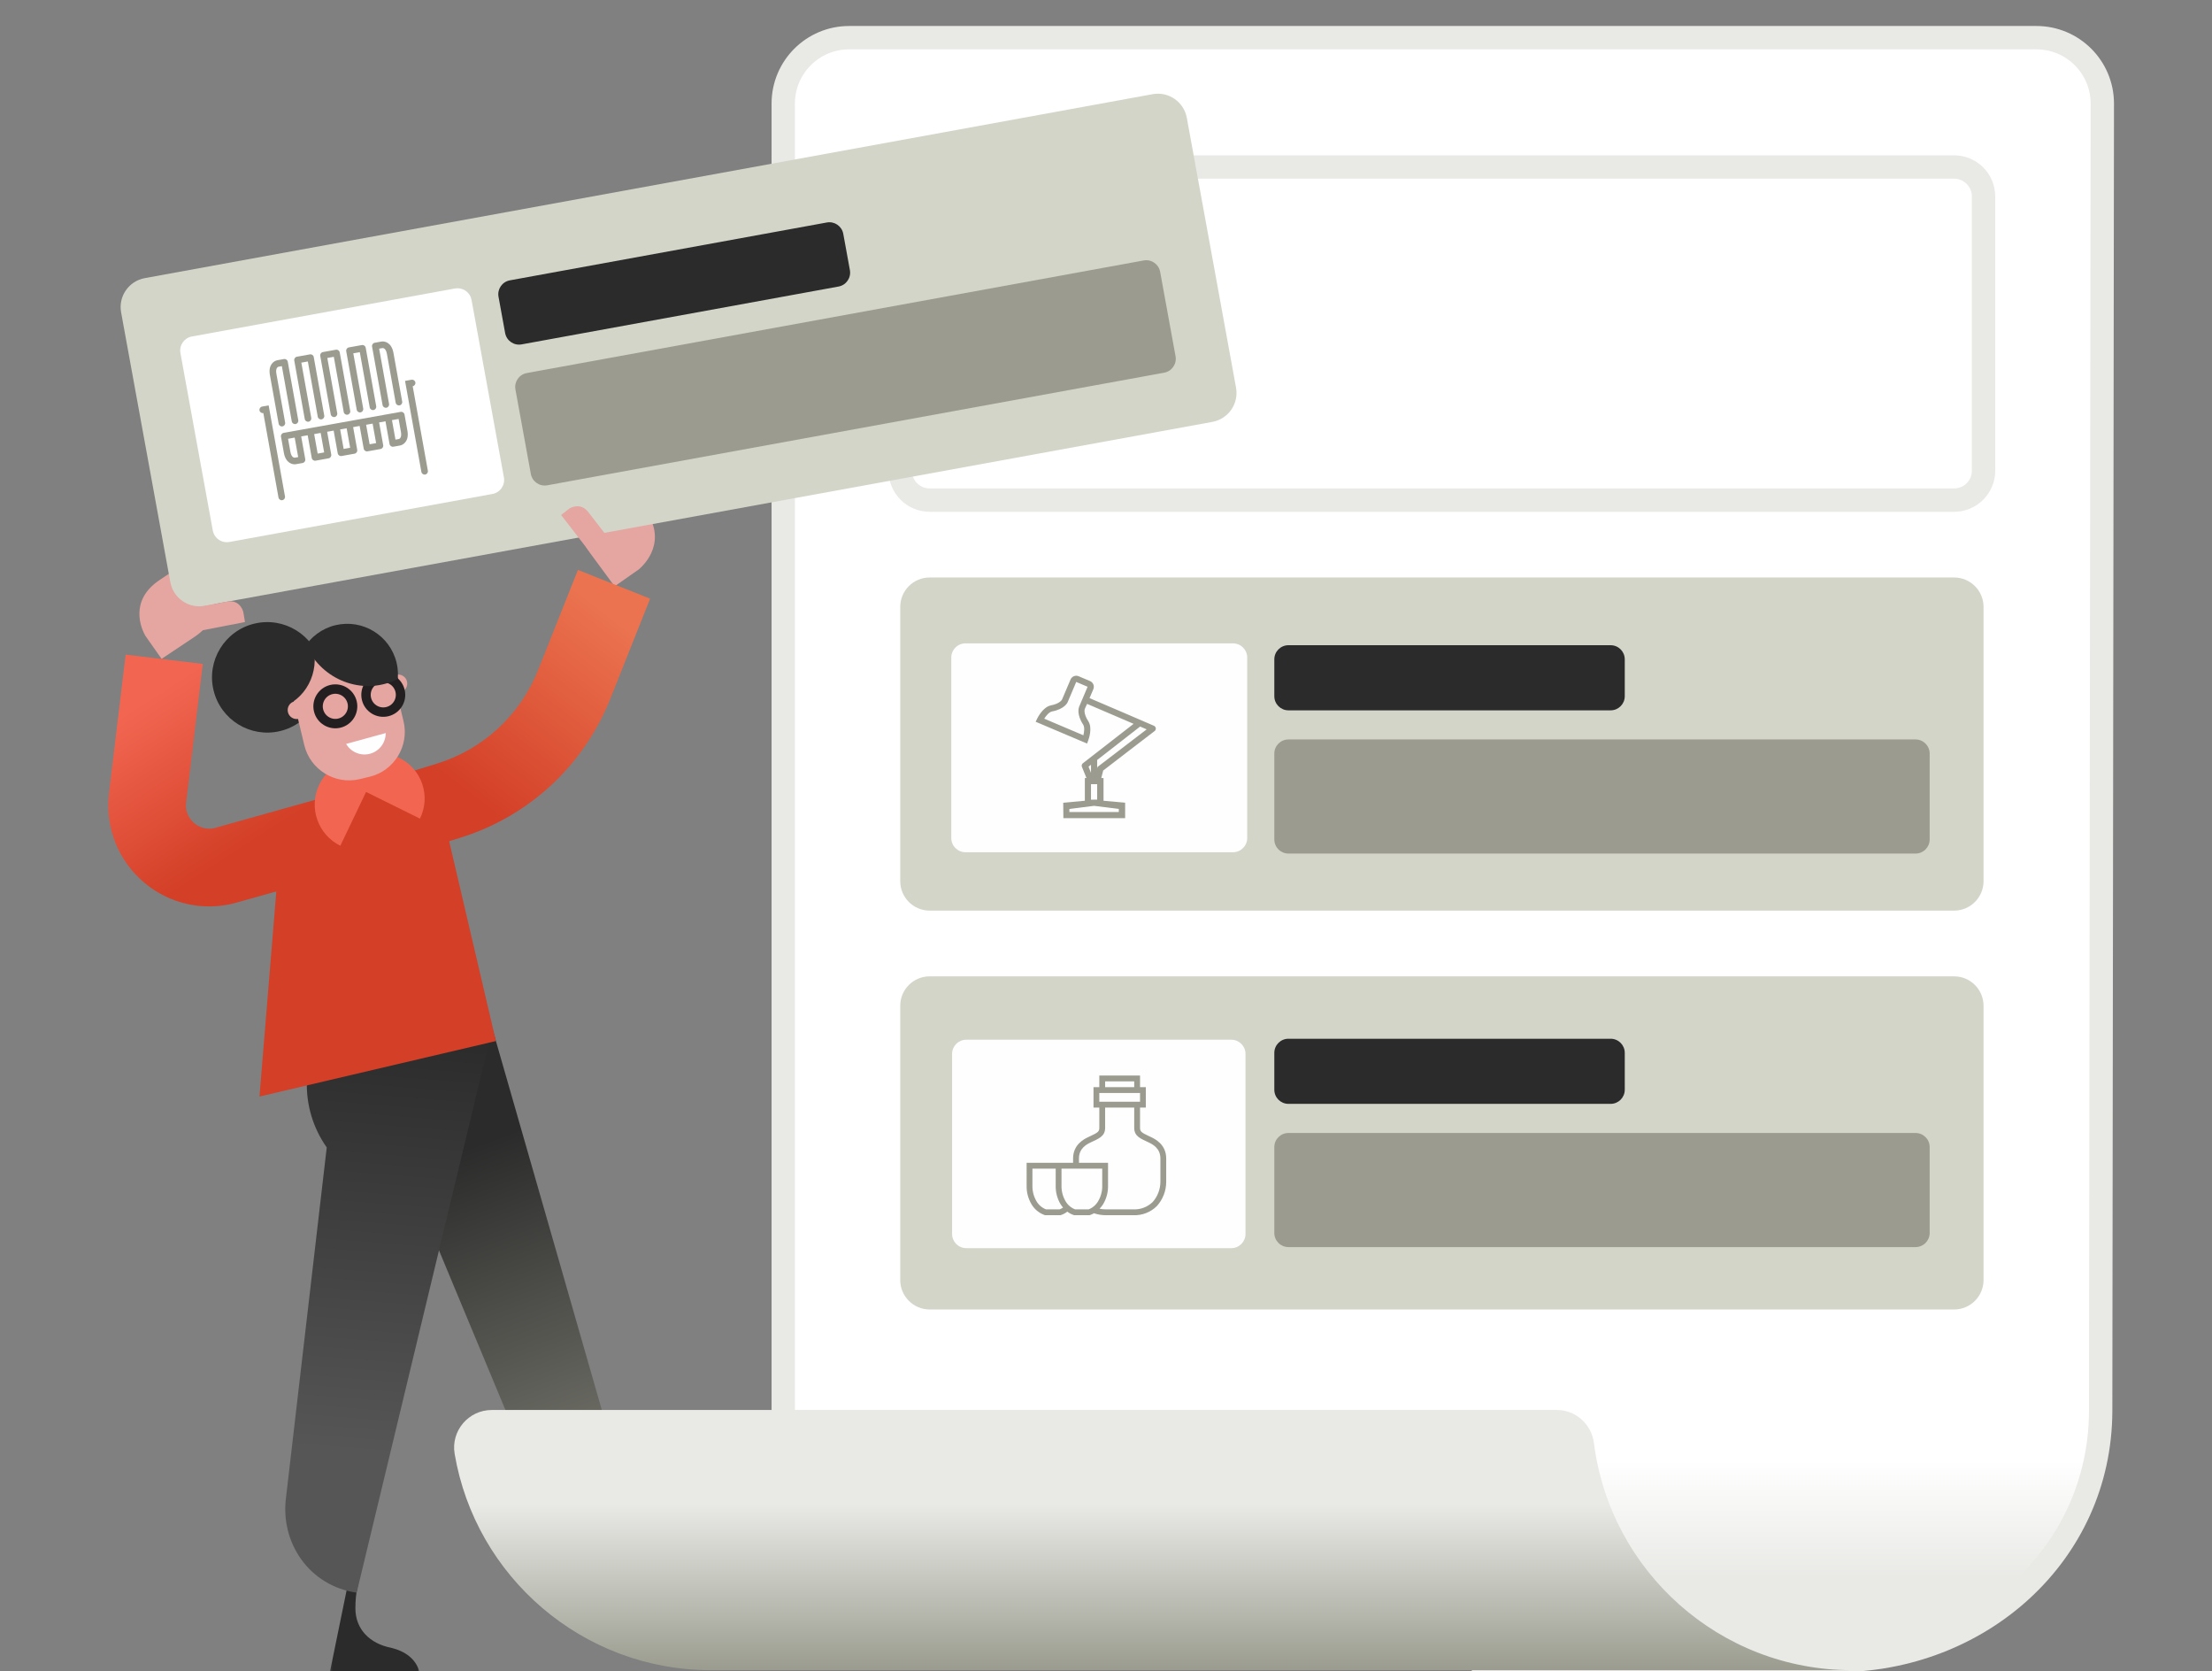
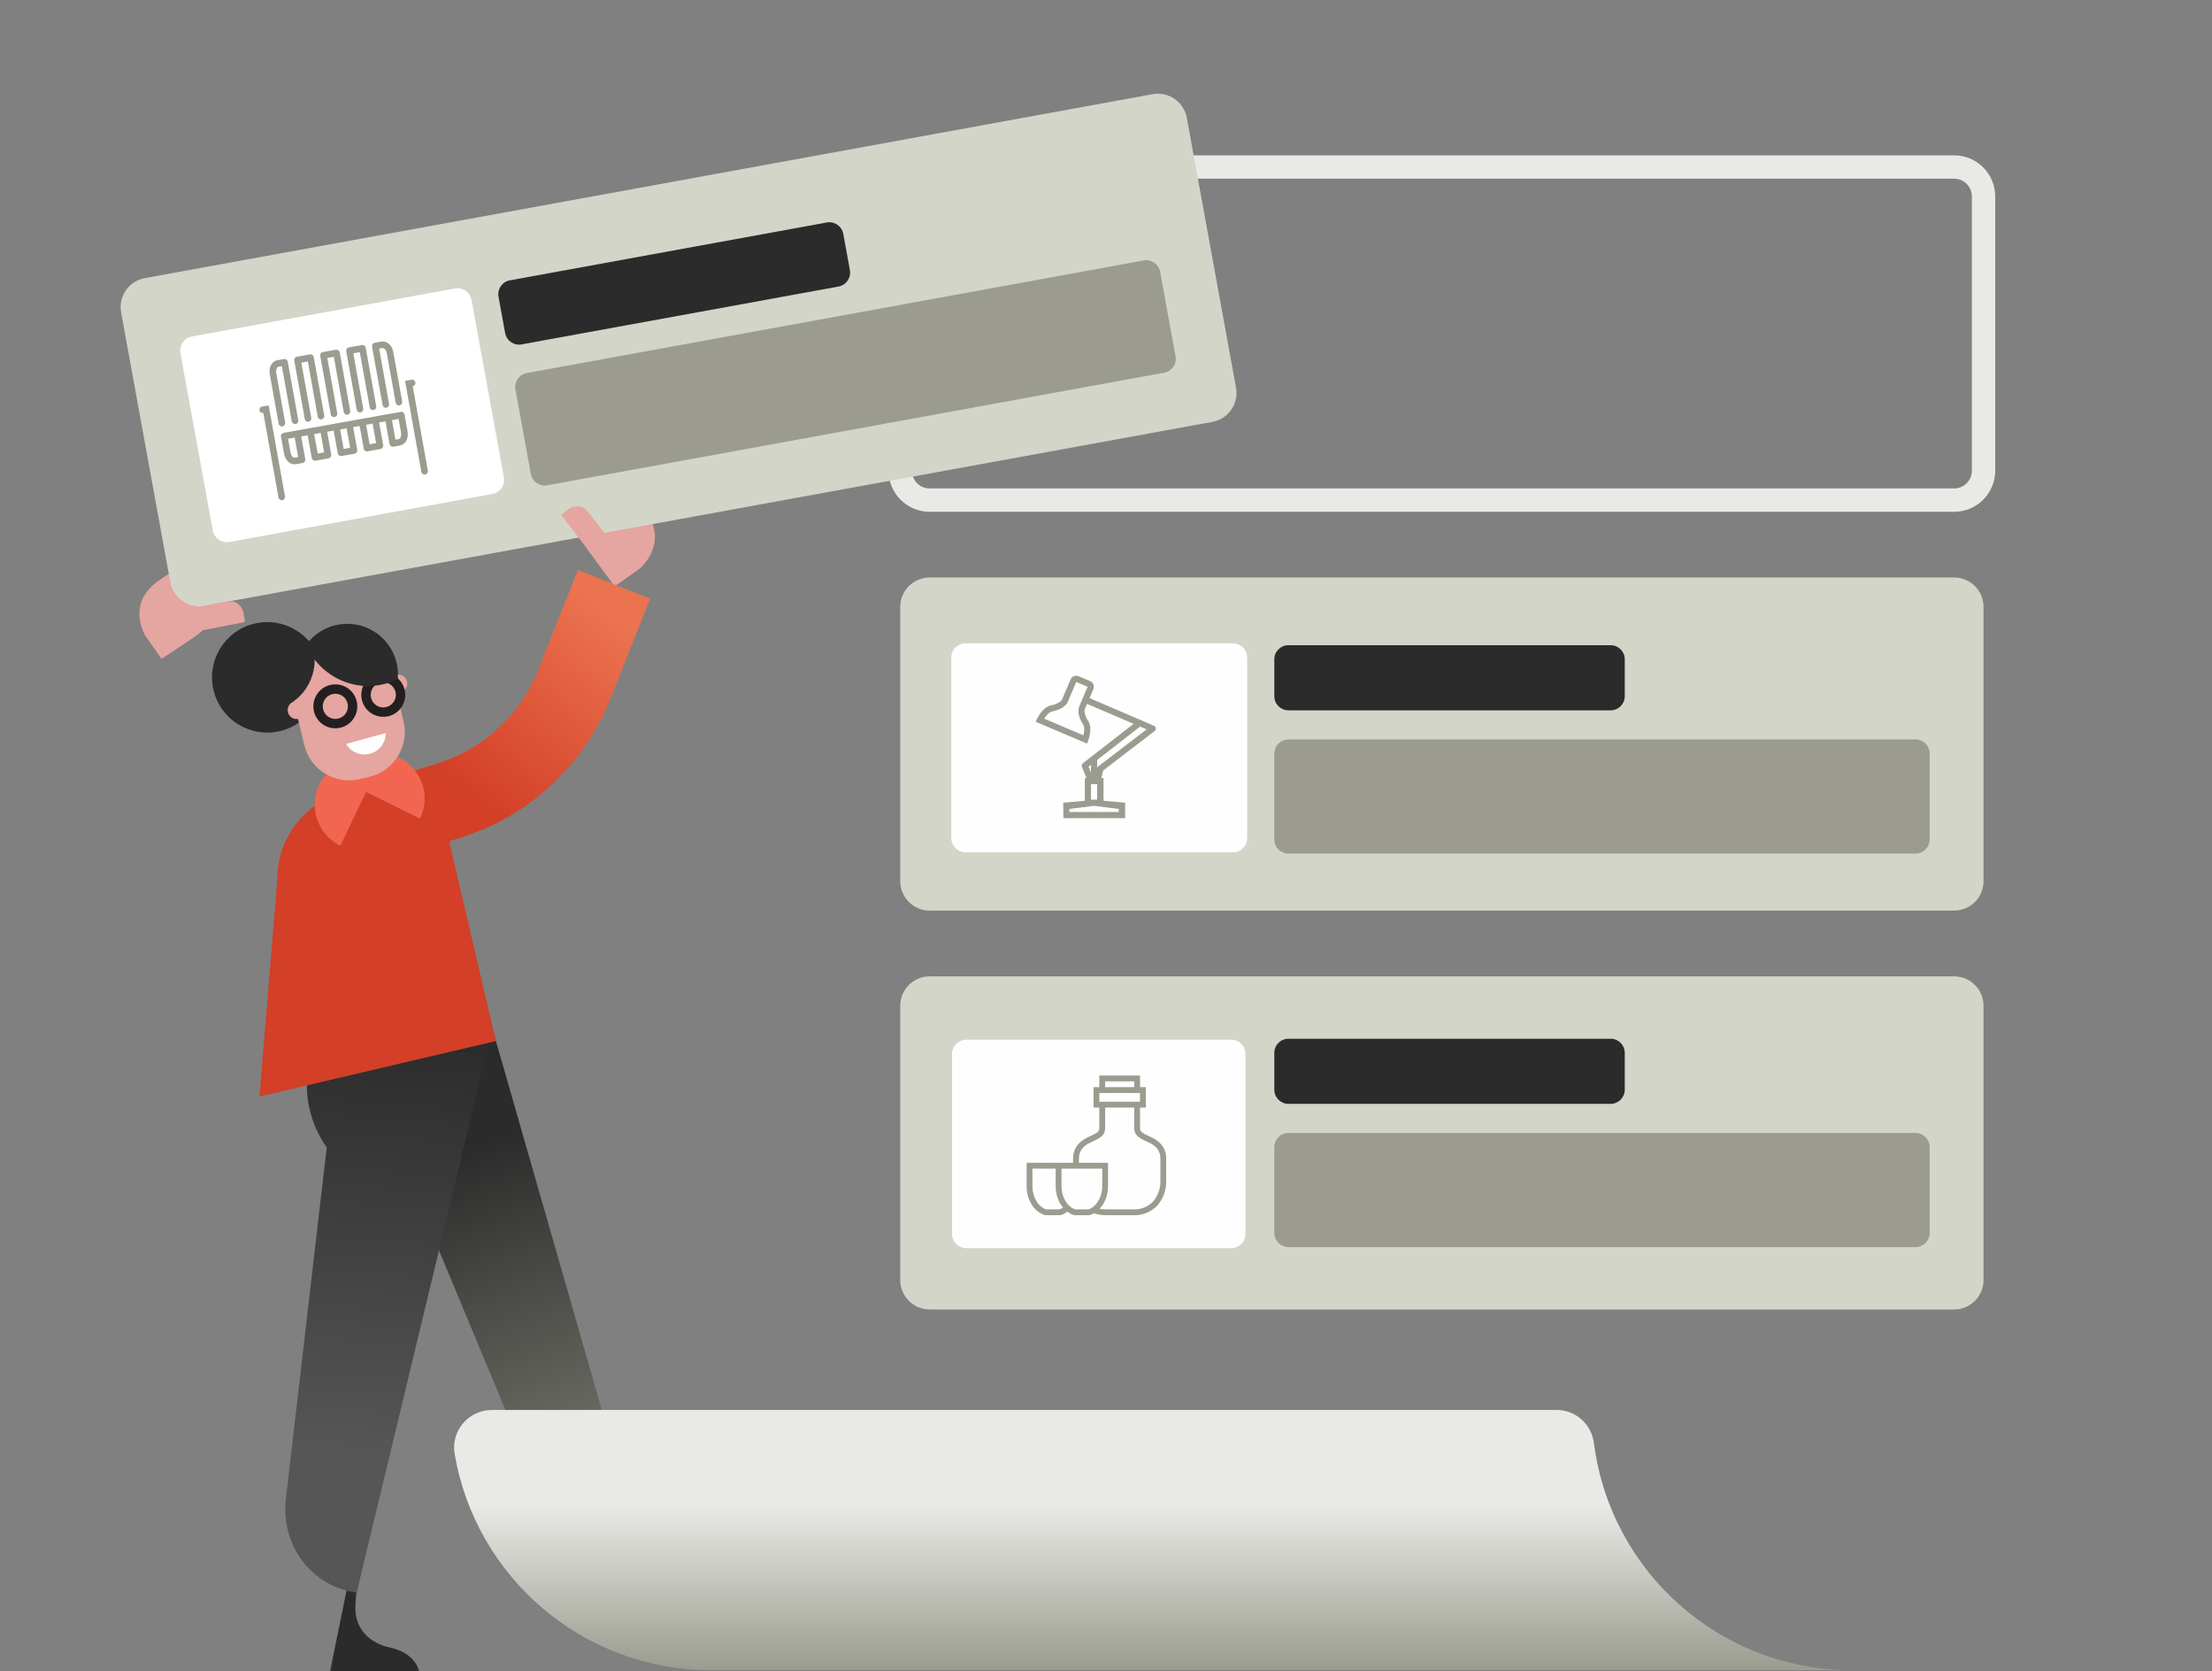
<svg xmlns="http://www.w3.org/2000/svg" xmlns:xlink="http://www.w3.org/1999/xlink" width="940px" height="710px" viewBox="0 0 940 710" version="1.1">
  <rect x="0" y="0" width="940" height="710" fill="#808080" stroke="none" />
  <title>OneQuote Orange NEW </title>
  <desc>Created with Sketch.</desc>
  <defs>
    <linearGradient x1="45.203%" y1="21.867%" x2="56.678%" y2="80.43%" id="linearGradient-1">
      <stop stop-color="#2B2B2B" offset="0%" />
      <stop stop-color="#686861" offset="100%" />
    </linearGradient>
    <linearGradient x1="50%" y1="87.933%" x2="50%" y2="95.227%" id="linearGradient-2">
      <stop stop-color="#FFFFFF" offset="0%" />
      <stop stop-color="#E9EAE6" offset="100%" />
    </linearGradient>
    <polygon id="path-3" points="0.17 0.137 38.277 0.137 38.277 43 0.17 43" />
    <linearGradient x1="50%" y1="-1.588%" x2="47.659%" y2="74.999%" id="linearGradient-5">
      <stop stop-color="#2B2B2B" offset="0%" />
      <stop stop-color="#565656" offset="100%" />
    </linearGradient>
    <linearGradient x1="13.681%" y1="18.634%" x2="53.635%" y2="73.856%" id="linearGradient-6">
      <stop stop-color="#F26651" offset="0%" />
      <stop stop-color="#D33F27" offset="100%" />
    </linearGradient>
    <linearGradient x1="87.998%" y1="17.155%" x2="39.693%" y2="79.794%" id="linearGradient-7">
      <stop stop-color="#EB734F" offset="0%" />
      <stop stop-color="#D33F27" offset="100%" />
    </linearGradient>
    <linearGradient x1="50%" y1="36.142%" x2="50%" y2="100%" id="linearGradient-8">
      <stop stop-color="#E9EAE6" offset="0%" />
      <stop stop-color="#9B9C8F" offset="100%" />
    </linearGradient>
  </defs>
  <g id="OneQuote-Orange-NEW-" stroke="none" stroke-width="1" fill="none" fill-rule="evenodd">
    <path d="M168.243,449.296 L168.148,448.984 L155.475,452.83 C159.394,461.625 154.964,471.823 163.949,476.9 L225.4,624.497 C231.389,643.652 250.842,654.614 270.002,648.631 L209.307,437.268 L168.243,449.296 Z" id="Fill-6" fill="url(#linearGradient-1)" />
-     <path d="M625.453,705.209 L780.354,705.451 C841.264,705.451 892.46,660.375 892.692,599.521 L893.39,44.035 C893.409,28.557 880.868,16 865.39,16 L360.843,16 C345.379,16 332.843,28.536 332.843,44 L332.843,601.084 L341.305,667.643" id="Stroke-19" stroke="#E9EAE6" stroke-width="9.919" fill="url(#linearGradient-2)" />
    <g id="Group-3" transform="translate(140, 667.435)">
      <mask id="mask-4" fill="white">
        <use xlink:href="#path-3" />
      </mask>
      <g id="Clip-2" />
      <path d="M26.196,32.59 C17.255,30.833 11.03,24.806 11.029,15.837 C11.029,12.457 11.312,9.329 12.048,6.104 C12.041,5.827 10.317,0.411 10.317,0.137 L7.894,5.243 L0.17,43 L38.277,43 C36.855,37.327 32.099,34.003 26.196,32.59" id="Fill-1" fill="#2B2B2B" mask="url(#mask-4)" />
    </g>
    <path d="M148.245,445.663 L145.095,452.555 L130.391,459.638 C130.163,469.265 132.906,479.032 138.849,487.47 L121.605,635.7 C118.808,655.576 131.687,673.814 151.564,676.614 L208,442 L148.245,445.663 Z" id="Fill-4" fill="url(#linearGradient-5)" />
    <path d="M250.672,234.826 L261.18,249.084 L271.559,241.826 C274.157,239.564 283.854,229.733 273.932,216.27 L263.424,202.012 L253.045,209.269 C250.446,211.532 240.75,221.363 250.672,234.826" id="Fill-8" fill="#E5A5A1" />
    <path d="M82.672,270.551 L68.669,279.91 L61.728,270.043 C60.133,267.174 54.633,255.223 67.855,246.384 L81.858,237.024 L88.799,246.892 C90.394,249.761 95.894,261.712 82.672,270.551" id="Fill-10" fill="#E5A5A1" />
    <path d="M189.331,350.813 C184.56,330.459 167.442,331.587 147.091,336.361 C129.659,340.45 117.903,355.983 117.885,373.144 L110.269,465.836 L210.737,442.269 C210.737,442.269 189.488,351.481 189.331,350.813" id="Fill-15" fill="#D33F27" />
-     <path d="M88.874,385.06 C79,385.06 69.314,381.638 61.484,375.128 C50.286,365.817 44.606,351.622 46.292,337.156 L53.395,278.108 L86.174,282.051 L79.079,341.039 C78.526,345.789 81.352,348.708 82.593,349.741 C83.834,350.772 87.219,353.016 91.847,351.587 L92.263,351.465 L155.647,333.696 L164.56,365.487 L101.359,383.205 C97.248,384.45 93.044,385.06 88.874,385.06" id="Fill-12" fill="url(#linearGradient-6)" />
    <path d="M162.931,365.944 L153.222,334.387 L185.51,324.453 C205.306,318.362 221.049,303.831 228.702,284.587 L245.593,242.119 L276.273,254.322 L259.382,296.788 C248.012,325.376 224.625,346.962 195.219,356.009 L162.931,365.944 Z" id="Fill-17" fill="url(#linearGradient-7)" />
    <path d="M830.41,556.301 L395.065,556.301 C388.158,556.301 382.559,550.702 382.559,543.795 L382.559,427.289 C382.559,420.382 388.158,414.783 395.065,414.783 L830.41,414.783 C837.317,414.783 842.916,420.382 842.916,427.289 L842.916,543.795 C842.916,550.702 837.317,556.301 830.41,556.301" id="Fill-21" fill="#D3D5C8" />
    <path d="M661.572,599 C669.646,599 676.334,605.069 677.352,613.079 C684.268,667.483 730.726,709.544 787.009,709.544 L302.18,709.544 C247.473,709.544 202.048,669.805 193.197,617.617 C191.545,607.876 199.108,599 208.989,599 L661.572,599 Z" id="Fill-23" fill="url(#linearGradient-8)" />
    <path d="M684.451,468.952 L547.526,468.952 C544.212,468.952 541.526,466.265 541.526,462.952 L541.526,447.287 C541.526,443.973 544.212,441.287 547.526,441.287 L684.451,441.287 C687.764,441.287 690.451,443.973 690.451,447.287 L690.451,462.952 C690.451,466.265 687.764,468.952 684.451,468.952" id="Fill-27" fill="#2B2B2B" />
    <path d="M814.024,529.797 L547.527,529.797 C544.212,529.797 541.527,527.11 541.527,523.797 L541.527,487.324 C541.527,484.011 544.212,481.324 547.527,481.324 L814.024,481.324 C817.338,481.324 820.024,484.011 820.024,487.324 L820.024,523.797 C820.024,527.11 817.338,529.797 814.024,529.797" id="Fill-29" fill="#9B9C8F" />
    <path d="M523.255,441.702 L410.617,441.702 C407.29,441.702 404.594,444.398 404.594,447.725 L404.594,524.229 C404.594,527.556 407.29,530.252 410.617,530.252 L523.255,530.252 C526.582,530.252 529.277,527.556 529.277,524.229 L529.277,447.725 C529.277,444.398 526.582,441.702 523.255,441.702" id="Fill-31" fill="#FEFEFE" />
    <path d="M830.41,386.852 L395.065,386.852 C388.158,386.852 382.559,381.252 382.559,374.346 L382.559,257.84 C382.559,250.933 388.158,245.334 395.065,245.334 L830.41,245.334 C837.317,245.334 842.916,250.933 842.916,257.84 L842.916,374.346 C842.916,381.252 837.317,386.852 830.41,386.852" id="Fill-33" fill="#D3D5C8" />
    <path d="M830.41,212.466 L395.065,212.466 C388.158,212.466 382.559,206.867 382.559,199.961 L382.559,83.454 C382.559,76.548 388.158,70.949 395.065,70.949 L830.41,70.949 C837.317,70.949 842.916,76.548 842.916,83.454 L842.916,199.961 C842.916,206.867 837.317,212.466 830.41,212.466 Z" id="Stroke-35" stroke="#E9EAE6" stroke-width="9.919" />
    <path d="M684.451,301.771 L547.526,301.771 C544.212,301.771 541.526,299.084 541.526,295.771 L541.526,280.106 C541.526,276.791 544.212,274.106 547.526,274.106 L684.451,274.106 C687.764,274.106 690.451,276.791 690.451,280.106 L690.451,295.771 C690.451,299.084 687.764,301.771 684.451,301.771" id="Fill-37" fill="#2B2B2B" />
    <path d="M814.024,362.615 L547.527,362.615 C544.212,362.615 541.527,359.928 541.527,356.615 L541.527,320.142 C541.527,316.829 544.212,314.142 547.527,314.142 L814.024,314.142 C817.338,314.142 820.024,316.829 820.024,320.142 L820.024,356.615 C820.024,359.928 817.338,362.615 814.024,362.615" id="Fill-39" fill="#9B9C8F" />
    <path d="M523.954,273.317 L410.306,273.317 C406.961,273.317 404.25,276.028 404.25,279.373 L404.25,356.003 C404.25,359.346 406.961,362.057 410.306,362.057 L523.954,362.057 C527.299,362.057 530.01,359.346 530.01,356.003 L530.01,279.373 C530.01,276.028 527.299,273.317 523.954,273.317" id="Fill-41" fill="#FEFEFE" />
    <path d="M466.391,325.824 L466.246,326.428 L466.246,322.858 L484.501,308.658 L487.284,309.852 L466.391,325.824 Z M475.433,344.971 L454.435,344.971 L454.435,343.659 L464.934,342.346 L475.433,343.659 L475.433,344.971 Z M463.621,339.722 L463.621,333.147 L466.246,333.147 L466.246,339.709 L463.621,339.722 Z M463.621,324.905 L463.621,328.317 L462.585,325.693 L463.621,324.905 Z M458.595,300.206 C458.464,300.521 457.374,303.395 460.275,307.805 C460.997,308.907 460.735,310.941 460.393,312.372 L443.752,305.311 C444.539,304.064 445.813,302.476 447.125,302.227 C452.374,301.243 453.687,298.474 453.766,298.159 L457.349,289.707 L462.178,291.755 L458.595,300.206 Z M460.158,324.262 C459.708,324.624 459.549,325.236 459.763,325.771 L461.693,330.522 L461.01,330.522 L461.01,340.181 L451.824,341.021 L451.889,347.583 L478.137,347.583 L478.137,341.021 L468.95,340.181 L468.95,330.522 L468.005,330.522 L468.806,327.346 C468.806,327.346 490.145,310.916 490.657,310.574 C491.025,310.291 491.216,309.835 491.16,309.373 C491.103,308.912 490.807,308.515 490.381,308.33 C489.922,308.081 463.005,296.584 463.005,296.584 L464.62,292.778 C465.183,291.445 464.561,289.906 463.228,289.34 L458.372,287.279 C457.038,286.716 455.5,287.338 454.934,288.671 L451.351,297.109 C451.351,297.214 450.38,298.946 446.626,299.655 C443.188,300.338 440.957,304.879 440.695,305.39 L440.118,306.624 L461.955,315.889 L462.441,314.577 C462.651,314.039 464.383,309.249 462.441,306.322 C460.328,303.094 460.957,301.23 460.984,301.178 L461.955,299.025 L481.733,307.503 L460.183,324.249 L460.158,324.262 Z" id="Fill-43" fill="#9B9C8F" />
    <path d="M489.837,510.642 C487.644,512.785 484.657,513.917 481.595,513.769 L470.039,513.769 C469.107,513.774 468.175,513.687 467.259,513.509 C467.817,512.929 468.318,512.295 468.754,511.619 C470.2,509.22 470.934,506.459 470.867,503.66 L470.867,493.996 L458.51,493.996 L458.51,492.142 C458.51,487.817 461.772,486.161 463.452,485.345 C466.666,483.788 469.632,482.873 469.632,479.166 L469.632,470.516 L481.989,470.516 L481.989,479.166 C481.989,482.873 484.956,483.788 488.169,485.345 C489.85,486.161 493.112,487.817 493.112,492.142 L493.112,502.127 C493.086,505.272 491.922,508.301 489.837,510.655 L489.837,510.642 Z M456.854,513.769 C455.145,513.103 453.714,511.873 452.8,510.284 C451.635,508.292 451.044,506.016 451.095,503.709 L451.095,496.467 L468.396,496.467 L468.396,503.709 C468.443,506.018 467.849,508.293 466.678,510.284 C465.766,511.871 464.341,513.1 462.637,513.769 L456.854,513.769 Z M450.267,513.769 L444.495,513.769 C442.786,513.103 441.357,511.873 440.441,510.284 C439.276,508.292 438.687,506.016 438.736,503.709 L438.736,496.467 L448.623,496.467 L448.623,503.66 C448.551,506.462 449.279,509.228 450.724,511.631 C451.034,512.111 451.377,512.569 451.749,513.002 C451.294,513.327 450.794,513.584 450.267,513.769 L450.267,513.769 Z M467.16,468.044 L484.461,468.044 L484.461,464.336 L467.16,464.336 L467.16,468.044 Z M469.632,461.865 L481.989,461.865 L481.989,459.393 L469.632,459.393 L469.632,461.865 Z M495.584,502.127 L495.584,492.142 C495.584,486.186 490.814,483.874 489.244,483.121 L488.169,482.614 C485.228,481.243 484.461,480.723 484.461,479.178 L484.461,470.516 L486.933,470.516 L486.933,461.865 L484.461,461.865 L484.461,456.921 L467.16,456.921 L467.16,461.865 L464.689,461.865 L464.689,470.516 L467.16,470.516 L467.16,479.166 C467.16,480.711 466.419,481.23 463.452,482.602 L462.353,483.121 C460.783,483.874 456.013,486.186 456.013,492.142 L456.013,493.996 L436.265,493.996 L436.265,503.66 C436.193,506.462 436.922,509.228 438.365,511.631 C439.603,513.731 441.535,515.33 443.828,516.154 L444.161,516.253 L450.612,516.253 L450.946,516.154 C451.895,515.833 452.78,515.353 453.566,514.733 C454.351,515.355 455.237,515.835 456.186,516.154 L456.52,516.253 L462.958,516.253 L463.292,516.154 C463.849,515.972 464.384,515.727 464.886,515.425 C466.545,515.989 468.287,516.269 470.039,516.253 L481.595,516.253 C485.323,516.412 488.951,515.01 491.605,512.385 C494.152,509.575 495.57,505.921 495.584,502.127 L495.584,502.127 Z" id="Fill-45" fill="#9B9C8F" />
    <path d="M161.395,324.247 C151.743,319.701 140.244,323.763 135.637,333.391 C131.031,343.018 135.057,354.572 144.622,359.303 L161.395,324.247 Z" id="Fill-47" fill="#F26651" />
    <path d="M143.506,330.47 C148.411,321.026 160.084,317.212 169.683,321.963 C179.282,326.714 183.179,338.233 178.458,347.768 L143.506,330.47 Z" id="Fill-49" fill="#F26651" />
    <path d="M165.529,291.277 C166.02,293.328 168.081,294.592 170.133,294.101 C172.184,293.61 173.449,291.549 172.958,289.498 C172.466,287.446 170.405,286.181 168.353,286.673 C166.302,287.164 165.037,289.225 165.529,291.277" id="Fill-51" fill="#E5A5A1" />
    <path d="M126.6,291.588 C129.372,303.165 141.005,310.304 152.583,307.531 C164.162,304.759 171.3,293.125 168.528,281.547 C165.755,269.969 154.121,262.831 142.543,265.604 C130.965,268.376 123.828,280.01 126.6,291.588" id="Fill-53" fill="#2B2B2B" />
    <path d="M90.743,293.223 C93.761,305.827 106.426,313.599 119.029,310.58 C131.634,307.562 139.405,294.898 136.387,282.293 C133.369,269.689 120.704,261.917 108.1,264.936 C95.496,267.954 87.724,280.619 90.743,293.223" id="Fill-55" fill="#2B2B2B" />
    <path d="M152.864,330.996 L157.035,329.998 C167.488,327.494 173.993,316.893 171.49,306.439 L166.643,286.199 C164.14,275.745 153.539,269.24 143.086,271.744 L138.915,272.742 C128.461,275.246 121.956,285.847 124.46,296.301 L129.306,316.541 C131.809,326.995 142.411,333.5 152.864,330.996" id="Fill-57" fill="#E5A5A1" />
    <path d="M155.74,296.9 C156.683,300.839 160.642,303.269 164.583,302.326 C168.522,301.381 170.952,297.423 170.008,293.483 C169.064,289.544 165.106,287.114 161.166,288.057 C157.226,289.002 154.797,292.96 155.74,296.9 Z" id="Stroke-59" stroke="#231F20" stroke-width="4" />
    <path d="M135.37,301.778 C136.313,305.718 140.271,308.147 144.212,307.204 C148.151,306.26 150.581,302.301 149.638,298.361 C148.694,294.422 144.735,291.993 140.795,292.936 C136.855,293.88 134.427,297.839 135.37,301.778 Z" id="Stroke-61" stroke="#231F20" stroke-width="4" />
    <path d="M130.798,275.688 C138.2,289.923 155.444,295.469 169.119,288.365 L165.823,281.943 L161.18,270.88 L154.002,267.8 L144.321,268.457 L130.798,275.688 Z" id="Fill-63" fill="#2B2B2B" />
    <path d="M132.887,274.035 C136.18,285.704 129.751,297.736 118.529,300.91 L115.083,297.129 L113.64,287.127 L116.003,281.713 L121.683,277.06 L132.887,274.035 Z" id="Fill-65" fill="#2B2B2B" />
    <path d="M122.349,302.543 C122.84,304.595 124.902,305.859 126.953,305.368 C129.004,304.877 130.269,302.815 129.778,300.765 C129.286,298.713 127.225,297.448 125.174,297.939 C123.122,298.431 121.858,300.492 122.349,302.543" id="Fill-67" fill="#E5A5A1" />
    <path d="M163.906,311.424 C163.941,315.419 161.31,319.097 157.275,320.204 C153.239,321.311 149.1,319.49 147.091,316.037 L163.906,311.424 Z" id="Fill-69" fill="#FEFEFE" />
    <path d="M515.199,179.232 L86.926,257.376 C80.132,258.616 73.618,254.113 72.379,247.318 L51.466,132.705 C50.226,125.91 54.729,119.397 61.523,118.157 L489.798,40.013 C496.592,38.773 503.104,43.276 504.345,50.071 L525.258,164.685 C526.497,171.479 521.994,177.992 515.199,179.232" id="Fill-71" fill="#D3D5C8" />
    <path d="M356.34,121.732 L221.639,146.31 C218.378,146.905 215.254,144.745 214.659,141.485 L211.847,126.075 C211.252,122.814 213.413,119.69 216.673,119.095 L351.374,94.517 C354.634,93.922 357.759,96.083 358.354,99.342 L361.165,114.753 C361.76,118.012 359.6,121.137 356.34,121.732" id="Fill-73" fill="#2B2B2B" />
    <path d="M494.73,158.331 L232.56,206.167 C229.3,206.762 226.175,204.602 225.581,201.342 L219.034,165.462 C218.439,162.202 220.6,159.077 223.86,158.482 L486.03,110.645 C489.29,110.051 492.415,112.212 493.009,115.472 L499.556,151.352 C500.151,154.611 497.99,157.736 494.73,158.331" id="Fill-75" fill="#9B9C8F" />
    <path d="M194.436,122.452 C194.076,122.452 193.709,122.484 193.342,122.552 L81.54,142.95 C78.25,143.552 76.069,146.705 76.669,149.995 L90.424,225.38 C90.957,228.302 93.506,230.349 96.375,230.349 C96.736,230.349 97.101,230.317 97.469,230.251 L209.271,209.85 C212.561,209.25 214.742,206.097 214.141,202.806 L200.387,127.421 C199.853,124.499 197.305,122.452 194.436,122.452" id="Fill-77" fill="#FFFFFF" />
    <path d="M110.275,174.342 C110.412,175.105 111.139,175.612 111.903,175.474 L118.345,211.36 C118.482,212.123 119.21,212.629 119.973,212.492 C120.736,212.356 121.242,211.628 121.105,210.864 L114.168,172.219 L111.407,172.714 C110.644,172.851 110.138,173.578 110.275,174.342" id="Fill-79" fill="#9B9C8F" />
    <path d="M174.884,161.323 L172.124,161.818 L179.063,200.464 C179.199,201.227 179.927,201.733 180.691,201.596 C181.453,201.46 181.959,200.732 181.822,199.969 L175.38,164.083 C176.143,163.946 176.649,163.219 176.512,162.456 C176.375,161.692 175.648,161.186 174.884,161.323" id="Fill-81" fill="#9B9C8F" />
    <path d="M120.041,181.139 C120.805,181.002 121.311,180.275 121.174,179.512 L117.456,158.807 C117,156.267 118.146,155.85 118.341,155.799 L119.777,155.541 L123.99,179.006 C124.127,179.77 124.854,180.276 125.617,180.139 C126.381,180.002 126.887,179.275 126.75,178.511 L122.289,153.666 C122.152,152.904 121.425,152.397 120.662,152.534 L117.846,153.039 C116.413,153.296 113.912,154.936 114.696,159.303 L118.413,180.007 C118.551,180.77 119.278,181.277 120.041,181.139" id="Fill-83" fill="#9B9C8F" />
    <path d="M162.06,145.105 L159.244,145.611 C158.481,145.748 157.975,146.475 158.112,147.238 L162.572,172.083 C162.709,172.845 163.437,173.352 164.2,173.214 C164.963,173.078 165.469,172.351 165.332,171.588 L161.12,148.124 L162.517,147.871 C162.756,147.845 163.975,147.837 164.431,150.377 L168.149,171.083 C168.286,171.845 169.013,172.351 169.776,172.214 C170.539,172.078 171.045,171.35 170.909,170.587 L167.192,149.882 C166.408,145.516 163.493,144.847 162.06,145.105" id="Fill-85" fill="#9B9C8F" />
    <path d="M131.138,179.148 C131.901,179.01 132.407,178.283 132.27,177.52 L128.057,154.055 L130.817,153.56 L135.03,177.025 C135.166,177.788 135.895,178.294 136.658,178.157 C137.42,178.02 137.927,177.293 137.789,176.53 L133.329,151.685 C133.193,150.921 132.465,150.416 131.701,150.552 L126.182,151.543 C125.418,151.679 124.912,152.407 125.049,153.17 L129.51,178.015 C129.647,178.778 130.374,179.285 131.138,179.148" id="Fill-87" fill="#9B9C8F" />
    <path d="M142.177,177.167 C142.941,177.03 143.447,176.303 143.31,175.539 L139.097,152.075 L141.857,151.579 L146.07,175.044 C146.206,175.808 146.934,176.313 147.697,176.177 C148.46,176.04 148.966,175.313 148.829,174.549 L144.368,149.704 C144.232,148.94 143.504,148.435 142.741,148.571 L137.221,149.563 C136.458,149.699 135.952,150.427 136.089,151.189 L140.549,176.034 C140.687,176.798 141.414,177.304 142.177,177.167" id="Fill-89" fill="#9B9C8F" />
    <path d="M153.217,175.186 C153.98,175.048 154.486,174.321 154.349,173.559 L150.136,150.094 L152.896,149.599 L157.109,173.064 C157.245,173.827 157.974,174.333 158.737,174.196 C159.499,174.059 160.006,173.332 159.868,172.567 L155.408,147.722 C155.272,146.959 154.544,146.454 153.78,146.59 L148.261,147.582 C147.497,147.718 146.991,148.446 147.129,149.208 L151.589,174.054 C151.726,174.816 152.453,175.323 153.217,175.186" id="Fill-91" fill="#9B9C8F" />
    <path d="M170.271,174.972 C170.261,174.974 170.254,174.981 170.244,174.983 C170.235,174.985 170.226,174.981 170.214,174.983 L120.537,183.897 C119.774,184.034 119.268,184.761 119.405,185.525 L120.643,192.425 C121.427,196.792 124.342,197.46 125.774,197.202 L128.591,196.698 C129.354,196.561 129.86,195.833 129.723,195.07 L127.989,185.409 L130.749,184.913 L132.483,194.575 C132.62,195.337 133.347,195.844 134.111,195.707 L139.63,194.716 C140.393,194.579 140.9,193.852 140.762,193.088 L139.028,183.428 L141.788,182.933 L143.523,192.593 C143.66,193.357 144.387,193.863 145.15,193.726 L150.67,192.736 C151.433,192.599 151.939,191.87 151.802,191.108 L150.068,181.447 L152.828,180.951 L154.562,190.613 C154.699,191.375 155.426,191.882 156.19,191.744 L161.709,190.754 C162.472,190.618 162.979,189.89 162.841,189.126 L161.107,179.466 L163.811,178.981 L165.545,188.642 C165.682,189.405 166.41,189.911 167.172,189.774 L169.989,189.269 C171.421,189.012 173.922,187.372 173.138,183.005 L171.899,176.105 C171.762,175.342 171.035,174.835 170.271,174.972 L170.271,174.972 Z M126.715,194.185 L125.318,194.437 C125.079,194.463 123.86,194.471 123.404,191.93 L122.413,186.41 L125.229,185.904 L126.715,194.185 Z M134.995,192.7 L137.755,192.203 L136.268,183.923 L133.508,184.418 L134.995,192.7 Z M146.035,190.718 L148.794,190.223 L147.308,181.942 L144.548,182.438 L146.035,190.718 Z M157.074,188.737 L159.834,188.242 L158.347,179.961 L155.587,180.456 L157.074,188.737 Z M169.494,186.508 L168.057,186.766 L166.571,178.486 L169.387,177.98 L170.378,183.5 C170.834,186.041 169.688,186.458 169.494,186.508 L169.494,186.508 Z" id="Fill-93" fill="#9B9C8F" />
    <path d="M250.288,217.931 L261.05,231.851 L257.661,234.515 C256.669,235.137 252.523,237.318 249.213,232.704 L238.45,218.785 L241.84,216.12 C242.831,215.498 246.976,213.319 250.288,217.931" id="Fill-95" fill="#E5A5A1" />
    <path d="M95.903,255.684 L78.546,259.062 L79.266,263.359 C79.584,264.497 81.192,268.932 86.754,267.642 L104.112,264.264 L103.391,259.967 C103.073,258.83 101.465,254.394 95.903,255.684" id="Fill-97" fill="#E5A5A1" />
  </g>
</svg>